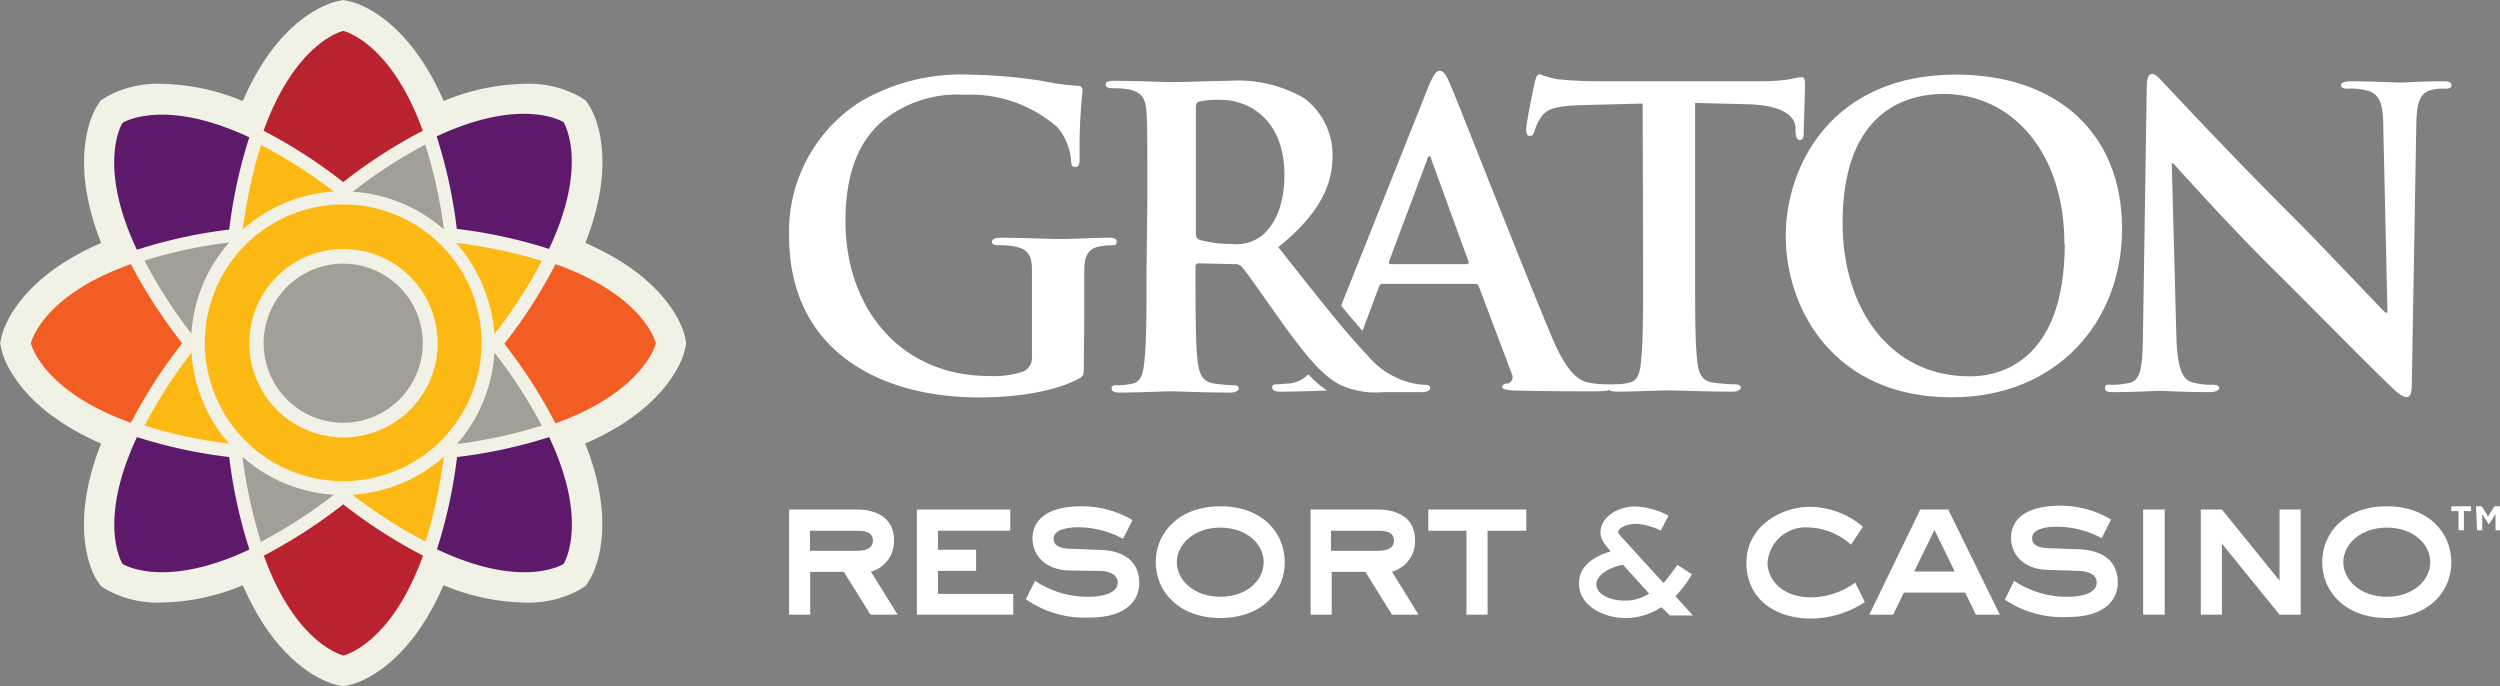
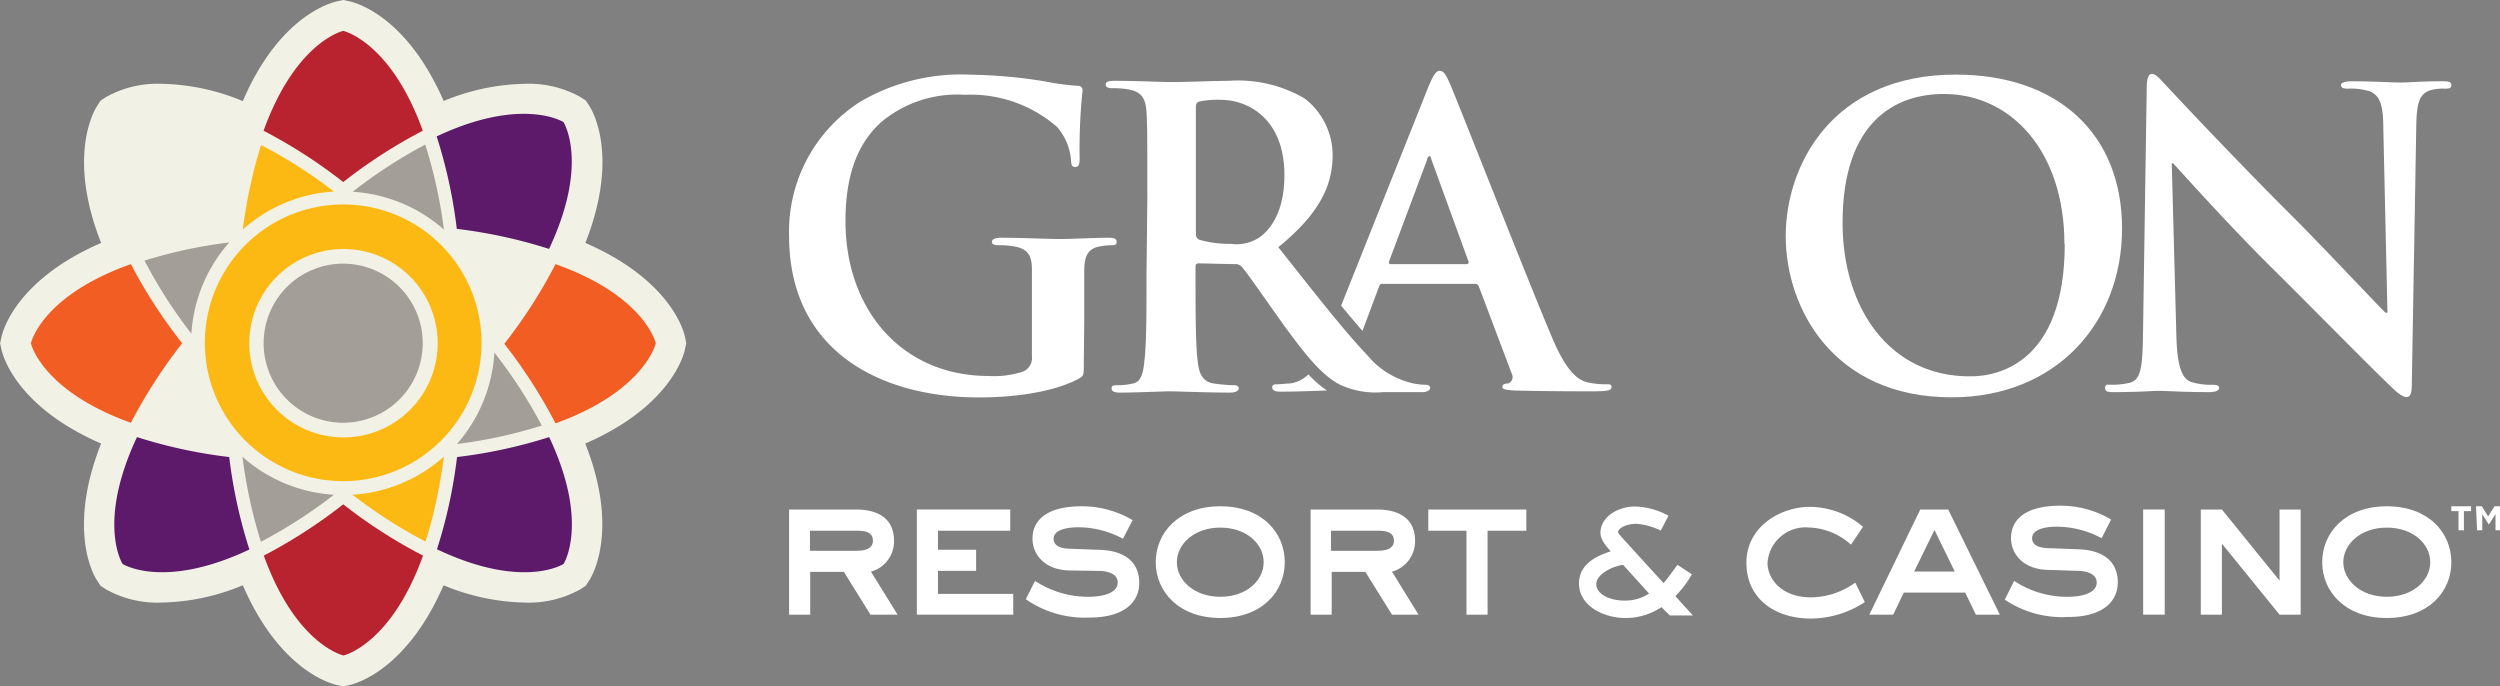
<svg xmlns="http://www.w3.org/2000/svg" id="Layer_1" data-name="Layer 1" viewBox="0 0 216.83 59.54">
  <rect x="0" y="0" width="216.83" height="59.54" fill="#808080" stroke="none" />
  <defs>
    <style>.cls-1{fill:#fff;}.cls-2{fill:#f2f1e6;}.cls-3{fill:#a49e99;}.cls-4{fill:#fdb913;}.cls-5{fill:#5d196a;}.cls-6{fill:#b8232f;}.cls-7{fill:#f15d22;}</style>
  </defs>
  <path class="cls-1" d="M95.12,36.67c0,1,0,1-.46,1.28-2.32,1.22-5.82,1.61-8.61,1.61-8.74,0-16.49-4.14-16.49-14a13.34,13.34,0,0,1,6.21-11.67,17.33,17.33,0,0,1,9.61-2.32,43.24,43.24,0,0,1,6.31.57,22.71,22.71,0,0,0,2.83.39c.42,0,.49.18.49.43a48.08,48.08,0,0,0-.25,5.86c0,.57-.1.75-.39.75s-.32-.18-.35-.47a5,5,0,0,0-1.22-3,11.41,11.41,0,0,0-8-2.79,10.31,10.31,0,0,0-7.07,2.22c-2,1.68-3.28,4.35-3.28,8.74,0,7.68,4.89,13.43,12.42,13.43a8,8,0,0,0,3-.39A1.27,1.27,0,0,0,90.62,36V32.67c0-1.78,0-3.14,0-4.21,0-1.22-.36-1.79-1.54-2a7.48,7.48,0,0,0-1.39-.1c-.32,0-.54-.08-.54-.29s.25-.36.75-.36c1.86,0,4.11.11,5.18.11s3-.11,4.18-.11c.46,0,.71.07.71.36s-.21.29-.46.29a5.67,5.67,0,0,0-1,.1c-1,.18-1.32.79-1.35,2,0,1.07,0,2.5,0,4.28Z" transform="translate(-1.12 -5.09)" />
-   <path class="cls-1" d="M143.59,14.07l-5.32.14c-2.06.07-2.92.25-3.46,1a4.2,4.2,0,0,0-.6,1.25c-.08.28-.18.42-.4.42s-.32-.17-.32-.57c0-.57.68-3.82.75-4.1.11-.47.22-.68.43-.68a8.13,8.13,0,0,0,1.54.43c1,.11,2.39.18,3.56.18h14.14a17.47,17.47,0,0,0,2.47-.18,7.94,7.94,0,0,1,1-.18c.25,0,.29.21.29.75,0,.75-.11,3.21-.11,4.14,0,.36-.11.57-.32.57s-.36-.18-.39-.71l0-.4c-.07-.92-1-1.92-4.22-2l-4.49-.11V28.71c0,3.28,0,6.1.18,7.64.1,1,.32,1.78,1.39,1.92a13.4,13.4,0,0,0,1.82.15c.39,0,.57.1.57.28s-.29.36-.68.36c-2.36,0-4.6-.11-5.6-.11-.83,0-3.07.11-4.5.11-.47,0-.72-.11-.72-.36s.15-.28.58-.28a5.28,5.28,0,0,0,1.28-.15c.71-.14.93-.92,1-2,.17-1.5.17-4.32.17-7.6Z" transform="translate(-1.12 -5.09)" />
  <path class="cls-1" d="M156,25.56c0-6.1,4-14,14.75-14,8.89,0,14.42,5.18,14.42,13.35s-5.71,14.64-14.78,14.64C160.18,39.56,156,31.88,156,25.56Zm24.17.68c0-8-4.6-13-10.46-13-4.1,0-8.78,2.29-8.78,11.18,0,7.42,4.1,13.31,11,13.31C174.42,37.77,180.2,36.56,180.2,26.24Z" transform="translate(-1.12 -5.09)" />
  <path class="cls-1" d="M189.88,34.21c.07,2.78.53,3.71,1.25,4a5.73,5.73,0,0,0,1.85.25c.4,0,.61.07.61.28s-.32.36-.82.36c-2.32,0-3.75-.11-4.43-.11-.32,0-2,.11-3.85.11-.47,0-.79,0-.79-.36s.22-.28.57-.28a6.46,6.46,0,0,0,1.61-.18c.93-.29,1.07-1.32,1.11-4.43l.32-21.13c0-.72.11-1.22.46-1.22s.71.47,1.32,1.11c.43.46,5.86,6.28,11.07,11.46,2.43,2.43,7.25,7.57,7.86,8.14h.17l-.36-16c0-2.18-.35-2.86-1.21-3.21a5.65,5.65,0,0,0-1.89-.22c-.43,0-.57-.11-.57-.32s.39-.32.93-.32c1.85,0,3.57.11,4.32.11.39,0,1.74-.11,3.49-.11.47,0,.83,0,.83.32s-.22.32-.65.32a3.81,3.81,0,0,0-1.07.11c-1,.28-1.28,1-1.32,3l-.39,22.53c0,.79-.14,1.11-.46,1.11s-.82-.39-1.22-.79c-2.25-2.14-6.82-6.82-10.53-10.49-3.89-3.86-7.85-8.32-8.5-9h-.11Z" transform="translate(-1.12 -5.09)" />
  <path class="cls-1" d="M140.38,38.42a7.68,7.68,0,0,1-1.5-.15c-.75-.17-1.78-.67-3.14-3.89-2.29-5.42-8-20-8.85-22-.36-.83-.58-1.15-.9-1.15s-.57.4-1,1.43L117.44,31.6c.65.79,1.27,1.52,1.85,2.19L120.71,30c.07-.22.14-.29.32-.29h8a.34.34,0,0,1,.36.25l2.86,7.57a.59.59,0,0,1-.33.82c-.35,0-.5.11-.5.32s.43.25,1.08.29c2.85.07,5.46.07,6.74.07s1.65-.07,1.65-.36S140.67,38.42,140.38,38.42ZM128.31,28h-6.57c-.14,0-.18-.11-.14-.25l3.29-8.79c0-.14.1-.32.21-.32s.14.18.18.32l3.21,8.82C128.53,27.85,128.49,28,128.31,28Z" transform="translate(-1.12 -5.09)" />
  <path class="cls-1" d="M114.6,37.56a2.8,2.8,0,0,1-1.6.79c-.29,0-.79.07-1.11.07s-.43.07-.43.28.22.36.68.36c1.71,0,3.49-.09,4.07-.1A9.58,9.58,0,0,1,114.6,37.56Z" transform="translate(-1.12 -5.09)" />
  <path class="cls-1" d="M100.63,22.42c0-5.42,0-6.42-.07-7.57s-.36-1.78-1.54-2a7.36,7.36,0,0,0-1.39-.11c-.39,0-.61-.07-.61-.32s.25-.32.79-.32c1.89,0,4.14.11,4.89.11,1.21,0,3.92-.11,5-.11a11.42,11.42,0,0,1,6.57,1.53,6.2,6.2,0,0,1,2.43,4.9c0,2.64-1.11,5.07-4.71,8,3.17,4,5.64,7.18,7.74,9.39a7.17,7.17,0,0,0,4,2.43,5.83,5.83,0,0,0,1,.11c.29,0,.43.1.43.28s-.25.36-.68.36h-3.39a7.26,7.26,0,0,1-3.82-.68c-1.53-.82-2.89-2.5-4.89-5.25-1.43-2-3.07-4.39-3.54-4.92a.72.72,0,0,0-.64-.25l-3.1-.07c-.18,0-.29.07-.29.28v.5c0,3.32,0,6.14.18,7.64.11,1,.32,1.82,1.39,2a14.6,14.6,0,0,0,1.75.15c.29,0,.43.1.43.28s-.25.36-.72.36c-2.07,0-4.71-.11-5.24-.11s-2.93.11-4.36.11c-.46,0-.71-.11-.71-.36s.14-.28.57-.28a5.28,5.28,0,0,0,1.28-.15c.72-.14.9-.92,1-2,.18-1.5.18-4.32.18-7.6Zm4.21,2.82c0,.4.07.54.32.65a9.4,9.4,0,0,0,2.71.35,3.6,3.6,0,0,0,2.54-.6c1.07-.79,2.11-2.43,2.11-5.36,0-5.07-3.36-6.53-5.47-6.53a7.73,7.73,0,0,0-1.89.14c-.25.07-.32.22-.32.5Z" transform="translate(-1.12 -5.09)" />
  <path class="cls-1" d="M214.35,49.42h-.62V49h1.71v.42h-.62v1.66h-.47Zm1.52-.42h.5l.55.88.55-.88H218v2.08h-.44v-1.4l-.58.91h0l-.57-.91v1.4h-.45Z" transform="translate(-1.12 -5.09)" />
  <path class="cls-1" d="M75.37,49.28c1.69,0,3.29.64,3.29,2.7a2.72,2.72,0,0,1-2,2.69l2.31,3.73H76.62l-2.31-3.71H71.39V58.4H69.56V49.28Zm-4,1.84v1.74h4c.55,0,1.46-.07,1.46-.88s-.83-.86-1.46-.86Z" transform="translate(-1.12 -5.09)" />
  <path class="cls-1" d="M88.74,49.28v1.84H82.47v1.65h3.31V54.6H82.47v2H89V58.4H80.64V49.28Z" transform="translate(-1.12 -5.09)" />
  <path class="cls-1" d="M90.89,55.47a8.32,8.32,0,0,0,4.7,1.38c.92,0,2.47-.22,2.47-1.24,0-.74-.81-.94-1.37-1L94,54.57c-2.24,0-3.33-1.36-3.33-2.77s1-2.8,4.28-2.8a8.64,8.64,0,0,1,4.4,1.2l-.83,1.62a8.23,8.23,0,0,0-3.85-1c-1,0-2.17.21-2.17,1s1,.87,1.62.87l2.38.09c2.09.06,3.43,1,3.43,2.87,0,1.64-1.28,3-4.3,3a8.91,8.91,0,0,1-5.54-1.59Z" transform="translate(-1.12 -5.09)" />
  <path class="cls-1" d="M101.36,53.85c0-2.56,2-4.85,5.6-4.85s5.59,2.27,5.59,4.85-2,4.84-5.59,4.84S101.36,56.4,101.36,53.85Zm9.36,0c0-1.59-1.49-3-3.76-3s-3.77,1.44-3.77,3,1.49,3,3.77,3S110.72,55.43,110.72,53.85Z" transform="translate(-1.12 -5.09)" />
  <path class="cls-1" d="M120.56,49.28c1.69,0,3.29.64,3.29,2.7a2.72,2.72,0,0,1-2,2.69l2.3,3.73h-2.3l-2.31-3.71h-2.92V58.4h-1.83V49.28Zm-4,1.84v1.74h4c.54,0,1.46-.07,1.46-.88s-.83-.86-1.46-.86Z" transform="translate(-1.12 -5.09)" />
  <path class="cls-1" d="M133.5,49.28v1.84h-3.36V58.4h-1.83V51.12H125V49.28Z" transform="translate(-1.12 -5.09)" />
  <path class="cls-1" d="M145.22,57.75a5.59,5.59,0,0,1-3.15.94c-1.78,0-4-1-4-3,0-1.79,1.74-2.45,2.74-2.78-.25-.33-.88-.93-.88-1.61,0-1.33,1.45-2.28,3-2.28a6.43,6.43,0,0,1,2.9.8l-.67,1.29a5.74,5.74,0,0,0-2.1-.59c-.9,0-1.6.39-1.6.72,0,.1.3.43.42.56l3.52,3.86c.31-.33,1-1.3,1.21-1.58l1.25.82a9.24,9.24,0,0,1-1.43,1.9l1.52,1.67h-2Zm-3.33-3.67c-1,.14-2.32.84-2.32,1.67s1.07,1.43,2.46,1.43a3.78,3.78,0,0,0,2.12-.61Z" transform="translate(-1.12 -5.09)" />
  <path class="cls-1" d="M161.66,52.33A5.7,5.7,0,0,0,158,50.84a3.31,3.31,0,0,0-3.58,3.06c0,1.36,1.17,3,3.79,3a6.64,6.64,0,0,0,3.82-1.28l.83,1.69a8.6,8.6,0,0,1-4.67,1.43c-3.06,0-5.6-1.67-5.6-4.84s3-4.85,5.5-4.85a7.16,7.16,0,0,1,4.61,1.73Z" transform="translate(-1.12 -5.09)" />
  <path class="cls-1" d="M167.67,49.28h2.42l4.48,9.12h-2.08l-.92-1.91h-5.33l-.92,1.91h-2.07Zm-.53,5.38h3.52l-1.76-3.6Z" transform="translate(-1.12 -5.09)" />
  <path class="cls-1" d="M175.81,55.47a8.28,8.28,0,0,0,4.7,1.38c.91,0,2.46-.22,2.46-1.24,0-.74-.81-.94-1.37-1l-2.73-.09c-2.24,0-3.33-1.36-3.33-2.77s1-2.8,4.28-2.8a8.56,8.56,0,0,1,4.4,1.2l-.82,1.62a8.32,8.32,0,0,0-3.86-1c-1,0-2.17.21-2.17,1s1,.87,1.62.87l2.38.09c2.09.06,3.43,1,3.43,2.87,0,1.64-1.28,3-4.29,3A8.92,8.92,0,0,1,175,57.1Z" transform="translate(-1.12 -5.09)" />
  <path class="cls-1" d="M188.87,49.28V58.4H187V49.28Z" transform="translate(-1.12 -5.09)" />
  <path class="cls-1" d="M192,49.28h1.83l5,6.17h0V49.28h1.83V58.4h-1.83l-5-6.16h0V58.4H192Z" transform="translate(-1.12 -5.09)" />
  <path class="cls-1" d="M202.53,53.85c0-2.56,2-4.85,5.6-4.85s5.6,2.27,5.6,4.85-2,4.84-5.6,4.84S202.53,56.4,202.53,53.85Zm9.37,0c0-1.59-1.5-3-3.77-3s-3.77,1.44-3.77,3,1.5,3,3.77,3S211.9,55.43,211.9,53.85Z" transform="translate(-1.12 -5.09)" />
  <path class="cls-2" d="M60.53,34.3c-.11-.53-1.29-4.95-8.64-8.14,2.94-7.46.65-11.42.35-11.87l-.31-.48-.48-.31a9.17,9.17,0,0,0-4.85-1.14,19.23,19.23,0,0,0-7,1.49C36.4,6.5,32,5.33,31.45,5.21l-.56-.12-.56.12c-.53.12-5,1.29-8.15,8.65a19.16,19.16,0,0,0-7-1.5,9.17,9.17,0,0,0-4.85,1.14l-.48.31-.31.48c-.29.45-2.59,4.41.35,11.87-7.35,3.19-8.52,7.61-8.64,8.14l-.12.56.12.56c.12.52,1.29,4.95,8.64,8.14C6.94,51,9.24,55,9.53,55.42l.31.48.48.31a9.18,9.18,0,0,0,4.86,1.14h0a19.12,19.12,0,0,0,7-1.5c3.19,7.36,7.62,8.53,8.15,8.65l.56.12.56-.12c.52-.12,4.95-1.29,8.14-8.65a19.16,19.16,0,0,0,7,1.5,9.17,9.17,0,0,0,4.85-1.14l.48-.31.31-.48c.29-.45,2.59-4.41-.35-11.86,7.35-3.19,8.53-7.62,8.64-8.14l.12-.56Z" transform="translate(-1.12 -5.09)" />
  <path class="cls-3" d="M30.08,48a42.46,42.46,0,0,1-6.33,4.08,42,42,0,0,1-1.6-7.37h0A13.16,13.16,0,0,0,30.07,48Z" transform="translate(-1.12 -5.09)" />
  <path class="cls-4" d="M30.08,21.7v0A13.1,13.1,0,0,0,22.17,25h0c.2-1.46.43-2.81.71-4a31.79,31.79,0,0,1,.89-3.33A42.31,42.31,0,0,1,30.08,21.7Z" transform="translate(-1.12 -5.09)" />
  <path class="cls-3" d="M39.62,25h0a13.21,13.21,0,0,0-7.91-3.28h0A42.31,42.31,0,0,1,38,17.63,41.65,41.65,0,0,1,39.62,25Z" transform="translate(-1.12 -5.09)" />
  <path class="cls-5" d="M39,16.94h0a43,43,0,0,1,1.74,8,43,43,0,0,1,8,1.74c3.52-7.48,1.25-11,1.25-11s-3.54-2.26-11,1.24Z" transform="translate(-1.12 -5.09)" />
  <path class="cls-4" d="M39.62,44.72c-.2,1.46-.44,2.81-.7,4s-.57,2.33-.9,3.34A42.46,42.46,0,0,1,31.69,48l0,0a13.11,13.11,0,0,0,7.89-3.27Z" transform="translate(-1.12 -5.09)" />
  <path class="cls-3" d="M48.11,42a41.65,41.65,0,0,1-7.36,1.6h0A13.21,13.21,0,0,0,44,35.67v0A42.56,42.56,0,0,1,48.11,42Z" transform="translate(-1.12 -5.09)" />
-   <path class="cls-4" d="M48.11,27.72A40.8,40.8,0,0,1,44,34.06v0a13.16,13.16,0,0,0-1-4.17,12.9,12.9,0,0,0-2.32-3.73v0A41.65,41.65,0,0,1,48.11,27.72Z" transform="translate(-1.12 -5.09)" />
  <path class="cls-6" d="M30.89,48.83A44.29,44.29,0,0,1,24,53.28c2.8,7.76,6.91,8.66,6.91,8.66s4.1-.9,6.9-8.66A43.8,43.8,0,0,1,30.89,48.83Z" transform="translate(-1.12 -5.09)" />
  <path class="cls-7" d="M16.92,34.86A44.29,44.29,0,0,1,12.47,28C4.7,30.75,3.8,34.86,3.8,34.86s.9,4.1,8.67,6.9A44.73,44.73,0,0,1,16.92,34.86Z" transform="translate(-1.12 -5.09)" />
  <path class="cls-5" d="M21,44.73A43,43,0,0,1,13,43c-3.51,7.48-1.25,11-1.25,11s3.54,2.27,11-1.25A43,43,0,0,1,21,44.73Z" transform="translate(-1.12 -5.09)" />
  <path class="cls-3" d="M21,26.12v0a13.16,13.16,0,0,0-3.28,7.91h0a42.34,42.34,0,0,1-4.07-6.34A41.65,41.65,0,0,1,21,26.12Z" transform="translate(-1.12 -5.09)" />
  <path class="cls-7" d="M49.3,28a43.43,43.43,0,0,1-4.44,6.91,43.85,43.85,0,0,1,4.44,6.9C57.07,39,58,34.86,58,34.86S57.07,30.75,49.3,28Z" transform="translate(-1.12 -5.09)" />
-   <path class="cls-4" d="M21,43.57v0A41.65,41.65,0,0,1,13.66,42a43.38,43.38,0,0,1,4.07-6.34s0,0,0,0a12.87,12.87,0,0,0,.95,4.17A13,13,0,0,0,21,43.57Z" transform="translate(-1.12 -5.09)" />
  <path class="cls-5" d="M40.76,44.73a43,43,0,0,1-1.74,8C46.5,56.28,50,54,50,54s2.27-3.54-1.25-11A43,43,0,0,1,40.76,44.73Z" transform="translate(-1.12 -5.09)" />
  <path class="cls-6" d="M30.89,20.88a43.8,43.8,0,0,1,6.9-4.45c-2.8-7.76-6.9-8.66-6.9-8.66s-4.11.9-6.91,8.66A44.29,44.29,0,0,1,30.89,20.88Z" transform="translate(-1.12 -5.09)" />
-   <path class="cls-5" d="M21,25a43,43,0,0,1,1.74-8c-7.48-3.51-11-1.25-11-1.25s-2.26,3.54,1.25,11A43,43,0,0,1,21,25Z" transform="translate(-1.12 -5.09)" />
  <path class="cls-3" d="M37.27,32.24a6.9,6.9,0,1,1-9-3.77A6.91,6.91,0,0,1,37.27,32.24Z" transform="translate(-1.12 -5.09)" />
  <path class="cls-4" d="M26.33,23.72A12,12,0,1,0,42,30.3,12,12,0,0,0,26.33,23.72ZM34,42.42a8.17,8.17,0,1,1,4.47-10.66A8.17,8.17,0,0,1,34,42.42Z" transform="translate(-1.12 -5.09)" />
</svg>